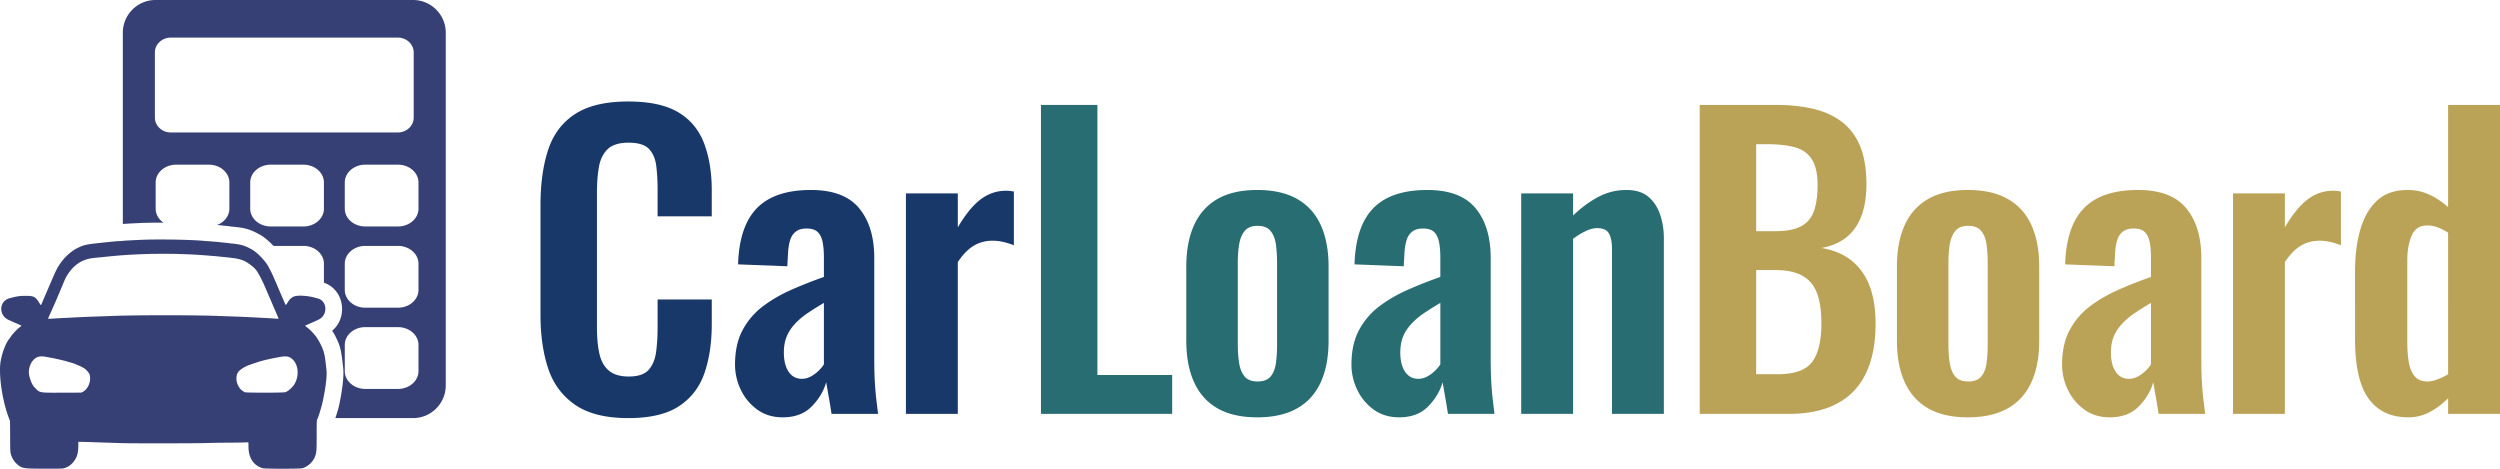
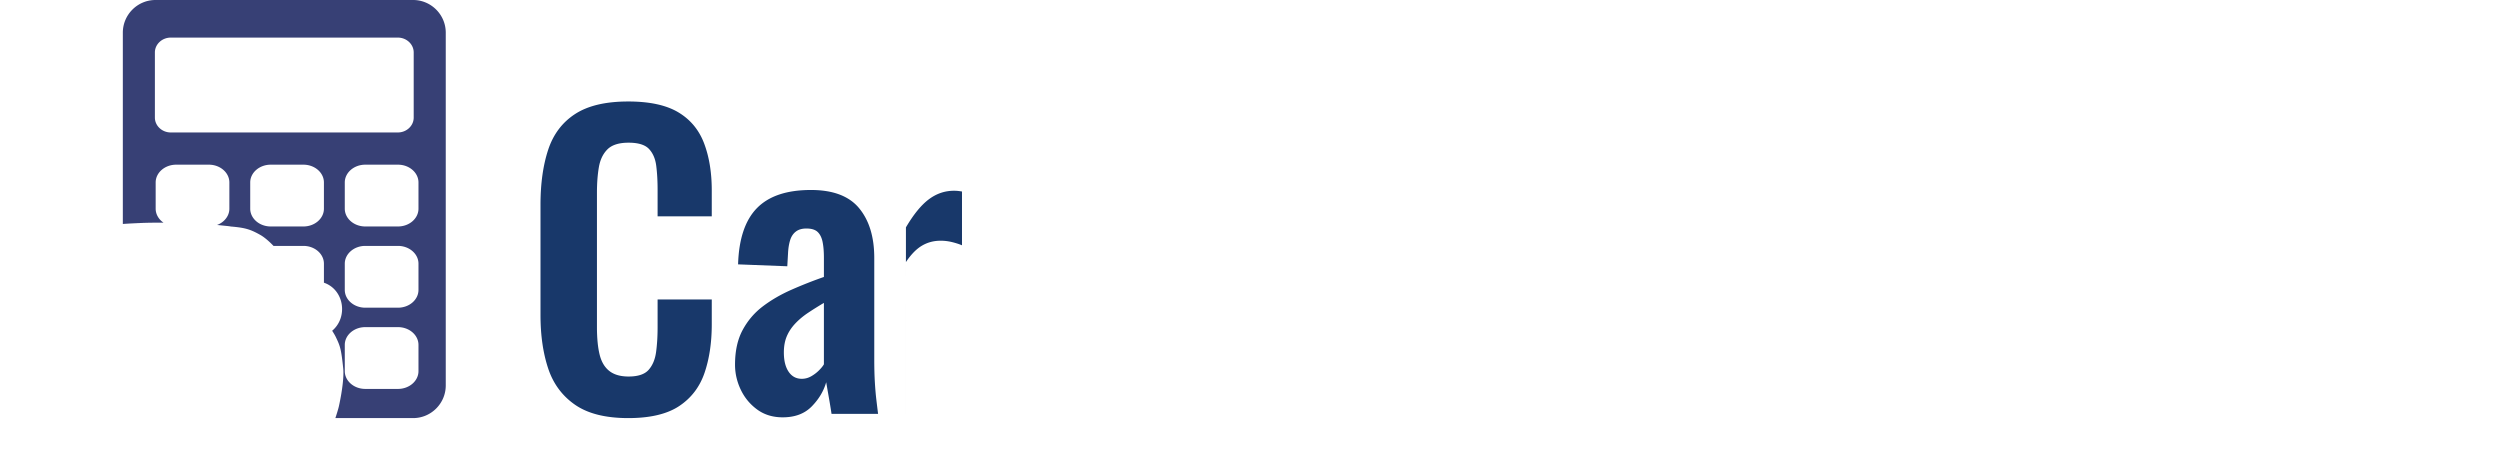
<svg xmlns="http://www.w3.org/2000/svg" xml:space="preserve" viewBox="0 0 8801.29 1650.17">
  <path d="M432.43 788.487V114.928c0-31.627 12.924-60.367 33.742-81.186C486.994 12.924 515.731 0 547.357 0h907.019c31.63 0 60.367 12.924 81.185 33.742 20.819 20.819 33.739 49.559 33.739 81.186v1242.05c0 31.631-12.92 60.367-33.739 81.185-20.818 20.819-49.555 33.739-81.185 33.739h-273.703c5.237-15.693 10.568-33.091 12.692-42.848v-.001c12.935-59.428 17.552-107.29 14.974-131.837-7.204-68.627-10.506-78.259-26.296-111.063-2.978-6.188-7.671-14.046-12.668-21.72 57.036-48.027 42.122-144.945-28.991-169.198V928.3c0-17.237-8.097-32.892-21.141-44.228-13.041-11.335-31.057-18.367-50.884-18.367H962.887c-15.321-16.115-32.406-30.692-46.179-38.484-33.88-19.167-51.816-24.914-97.464-29.226-2.25-.213-5.664-.618-5.664-.618s3.859.854 6.146 1.402c-3.376-.773-11.841-2.39-20.934-3.212l-14.609-1.484c-4.999-.578-12.449-1.305-20.125-1.989 8.37-3.161 15.921-7.67 22.287-13.204 13.044-11.331 21.141-26.987 21.141-44.224V642.35c0-17.234-8.097-32.885-21.141-44.22-13.04-11.336-31.052-18.371-50.884-18.371H620.042c-19.833 0-37.848 7.035-50.888 18.371-13.045 11.335-21.138 26.986-21.138 44.22v92.316c0 17.237 8.093 32.893 21.138 44.224a70.581 70.581 0 0 0 6.478 4.996c-30.175-.13-58.806.229-80.17 1.178h-.003c-32.198 1.428-52.073 2.571-63.029 3.427Zm968.822 363.161h-115.42c-19.831 0-37.843 7.035-50.887 18.371-13.04 11.331-21.138 26.986-21.138 44.223v92.313c0 17.234 8.098 32.889 21.138 44.224 13.044 11.335 31.056 18.371 50.887 18.371h115.42c19.832 0 37.847-7.036 50.887-18.371 13.041-11.335 21.143-26.99 21.143-44.224v-92.313c0-17.237-8.102-32.892-21.143-44.223-13.04-11.336-31.055-18.371-50.887-18.371Zm0-285.947h-115.42c-19.831 0-37.843 7.032-50.887 18.367-13.04 11.336-21.138 26.991-21.138 44.228v92.313c0 17.233 8.098 32.888 21.138 44.224 13.044 11.335 31.056 18.367 50.887 18.367h115.42c19.832 0 37.847-7.032 50.887-18.367 13.041-11.336 21.143-26.991 21.143-44.224v-92.313c0-17.237-8.102-32.892-21.143-44.228-13.04-11.335-31.055-18.367-50.887-18.367Zm-332.893-285.946H952.936c-19.833 0-37.848 7.035-50.884 18.371-13.045 11.335-21.143 26.986-21.143 44.22v92.316c0 17.237 8.098 32.889 21.143 44.224 13.036 11.332 31.051 18.371 50.884 18.371h115.423c19.827 0 37.843-7.039 50.884-18.371 13.044-11.335 21.141-26.987 21.141-44.224v-92.316c0-17.234-8.097-32.885-21.141-44.22-13.041-11.336-31.057-18.371-50.884-18.371Zm332.893 0h-115.42c-19.831 0-37.843 7.035-50.887 18.371-13.04 11.335-21.138 26.986-21.138 44.22v92.316c0 17.237 8.098 32.893 21.138 44.224 13.044 11.335 31.056 18.371 50.887 18.371h115.42c19.832 0 37.847-7.039 50.887-18.371 13.041-11.331 21.143-26.987 21.143-44.224v-92.316c0-17.234-8.102-32.885-21.143-44.22-13.04-11.336-31.055-18.371-50.887-18.371ZM545.305 414.122c0 14.335 6.281 27.383 16.402 36.854 10.126 9.475 24.064 15.356 39.381 15.356h799.549c15.312 0 29.255-5.881 39.376-15.356 10.119-9.471 16.403-22.519 16.403-36.854V184.57c0-14.334-6.284-27.383-16.403-36.857-10.121-9.475-24.064-15.356-39.376-15.356H601.088c-15.317 0-29.255 5.881-39.381 15.356-10.121 9.474-16.402 22.523-16.402 36.857v229.552Z" style="fill:#374075" />
-   <path d="M498.089 844.296c-42.036 1.864-60.993 2.935-66.004 3.72-2.721.427-7.734.779-11.136.782-3.404.003-10.272.394-15.265.869-19.523 1.861-55.195 5.618-74.253 7.816-21.721 2.508-34.493 5.181-43.852 9.187-1.431.614-2.8 1.113-3.046 1.113-1.164 0-15.668 7.253-21.168 10.588-14.89 9.022-32.437 24.606-42.89 38.094-1.582 2.039-3.354 4.204-3.934 4.811-1.281 1.342-12.676 18.646-14.303 21.725-5.301 10.032-11.806 24.064-19.246 41.525-9.852 23.12-16.763 38.962-20.732 48.267-3.967 9.301-8.274 19.234-9.57 22.07-1.296 2.839-2.357 5.413-2.357 5.723 0 .307-.692 2.072-1.54 3.916a847.453 847.453 0 0 0-2.926 6.447c-1.934 4.319-1.931 4.322-6.685-3.383-14.159-22.946-19.933-26.061-48.252-26.046-21.758.012-30.861 1.356-57.34 8.462-37.874 10.168-39.242 61.136-2.063 76.813 4.273 1.801 7.181 3.115 20.215 9.127 2.953 1.362 5.602 2.475 5.891 2.475.292 0 2.054.721 3.918 1.606 1.865.881 5.711 2.628 8.547 3.882 6.27 2.773 6.291 3.143.412 7.302-9.509 6.727-27.688 25.823-32.593 34.238-1.191 2.042-3.816 5.701-5.834 8.131-2.021 2.43-4.162 5.401-4.764 6.601-.601 1.2-2.724 5.074-4.721 8.607-1.994 3.534-4.111 7.988-4.7 9.9-.59 1.913-2.069 5.702-3.29 8.427-1.221 2.721-3.624 9.59-5.341 15.262-2.836 9.376-3.684 12.874-6.598 27.228-5.504 27.095-2.319 78.872 7.924 128.705 2.37 11.536 6.595 29.46 8.168 34.653.616 2.042 1.735 5.94 2.481 8.661 2.234 8.135 9.007 27.935 11.854 34.653.385.909 1.119 2.689 1.627 3.958.653 1.618.942 17.529.972 53.214.042 51.322.31 57.641 2.818 66.494 2.144 7.572 9.235 21.695 11.37 22.642.34.15.62.65.62 1.11 0 1.326 9.025 10.384 14.317 14.371 14.883 11.212 20.471 11.882 99.036 11.882 52.195 0 56.164-.099 61.43-1.558 5.6-1.551 15.088-5.837 17.452-7.882.682-.589 1.651-1.212 2.156-1.383 2.436-.836 11.006-9.259 15.352-15.094 11.328-15.21 15.373-29.805 15.454-55.782l.04-12.808 14.233.22c7.828.12 24.257.589 36.508 1.043 12.252.451 34.527 1.203 49.503 1.669 14.974.463 38.734 1.212 52.802 1.66 37.303 1.188 264.317.906 301.965-.379 16.79-.571 51.133-1.133 76.319-1.248 25.183-.114 50.429-.466 56.101-.784 5.672-.319 10.592-.446 10.932-.28.342.165.619 6.496.622 14.071.003 40.289 17.009 66.65 49.59 76.863 8 2.508 132.715 2.577 140.579.078 22.034-6.998 40.18-25.516 46.246-47.184 3.281-11.716 3.639-18.504 3.666-69.616.03-50.426.165-52.934 3.121-57.71 2.539-4.098 14.285-42.613 17.5-57.382 11.103-51.009 16.155-91.962 13.942-113.031-5.925-56.441-7.768-64.564-20.754-91.542-4.917-10.216-16.362-28.618-19.523-31.39-.259-.226-2.478-2.827-4.929-5.774-6.021-7.239-14.742-15.605-22.973-22.044-7.752-6.063-7.737-6.035-4.126-7.575a572.41 572.41 0 0 0 6.394-2.794c2.042-.905 8.354-3.672 14.026-6.144 15.578-6.793 17.202-7.53 24.374-11.055 33.973-16.69 30.596-67.104-5.022-74.965-2.25-.496-5.203-1.233-6.562-1.639-21.391-6.358-49.948-9.133-67.637-6.577-11.629 1.678-20.885 8.456-28.858 21.108-6.933 11.002-7.69 11.843-9.118 8.778-.797-1.714-29.282-67.411-29.282-67.877 0-.466-1.326-3.72-2.944-7.23-3.459-7.497-3.359-7.271-11.145-25.36-6.072-14.104-14.823-29.586-16.492-32.795-10.276-19.794-38.223-48.922-57.286-59.706-25.637-14.505-39.302-18.54-73.844-21.803-4.763-.451-9.217-.993-9.9-1.203-.68-.208-5.32-.752-10.312-1.203-4.992-.454-12.231-1.188-16.089-1.636-11.253-1.302-36.078-3.449-44.141-3.819-4.084-.187-11.509-.734-16.501-1.218-44.754-4.325-160.051-6.249-218.636-3.648m132.832 49.894c11.344.418 26.38.968 33.414 1.224 15.31.553 46.881 2.547 66.831 4.219 7.939.665 19.078 1.561 24.75 1.991 5.672.433 11.605 1.007 13.184 1.284 1.579.274 6.779.815 11.551 1.206 8.339.68 30.338 3.145 44.156 4.95 17.767 2.321 34.674 8.004 45.413 15.31 13.885 9.447 26.572 18.056 35.537 32.256 1.665 2.637 13.792 22.296 26.66 52.237 5.557 12.931 10.601 24.626 11.208 25.989.608 1.359 34.746 80.875 35.682 82.917 2.303 5.022 2.616 4.941-14.655 3.666-8.393-.62-18.976-1.327-23.514-1.57-71.718-3.832-84.646-4.439-123.344-5.801-18.832-.665-44.821-1.579-57.752-2.033-86.171-3.029-289.929-2.857-365.497.303-7.031.295-28.936 1.077-48.676 1.736-35.311 1.182-55.661 2.042-89.105 3.768-9.302.481-24.152 1.203-33.002 1.606-8.848.403-24.579 1.323-34.954 2.045-21.247 1.473-20.275 1.639-18.26-3.095 3.467-8.156 18.542-41.26 27.507-62.024 9.841-22.794 30.076-71.785 31.541-74.735 9.262-18.666 23.05-36.476 37.068-47.876 12.785-10.398 23.28-15.809 36.481-20.122 14.095-4.605 29.553-6.015 48.086-7.506 3.176-.256 8.746-.821 12.375-1.257 3.63-.436 12.171-1.333 18.976-1.994 52.111-5.052 73.58-6.442 133.247-8.628 24.738-.905 91.262-.944 115.092-.066m-468.625 362.183c20.344 3.683 23.357 4.249 29.291 5.494 3.401.713 9.343 2.015 13.199 2.893 19.643 4.463 23.841 5.539 35.065 9.013 4.083 1.263 9.839 2.875 12.787 3.584 2.95.707 7.406 2.187 9.903 3.287 2.496 1.098 7.879 3.378 11.963 5.065 9.136 3.774 21.261 10.002 23.459 12.05 6.999 5.457 16.122 14.784 17.882 22.13 5.512 23.051-5.855 50.394-24.901 59.873l-4.889 2.435-65.18.238c-82.593.301-80.277.671-96.119-15.4-8.46-8.583-12.399-15.19-17.274-28.976-1.035-2.929-1.438-4.258-3.75-12.378-5.904-20.714 1.197-46.931 16.498-60.918 10.883-9.945 21.628-12.089 42.066-8.39m854.43.168c33.113 13.503 41.702 65.294 16.7 100.702-9.13 10.887-19.193 19.959-28.759 23.451-6.24 2.276-138.645 2.333-143.066.06-12.107-6.497-17.029-12.478-22.314-21.701-9.118-15.91-8.307-35.297-2.788-45.864 4.48-8.575 15.247-15.126 17.401-16.615 4.336-3.001 21.033-11.319 22.717-11.319.592 0 26.948-9.654 40.183-13.392 11.596-3.278 14.137-3.921 26.401-6.694 10.526-2.382 16.242-3.525 43.314-8.652 12.113-2.295 24.554-2.286 30.211.024" style="fill:#374075" />
-   <path d="M2211.69 1471.9c-79.678 0-142.123-15.667-187.334-47.001-45.211-31.335-76.769-74.083-94.674-128.247-17.906-54.164-26.858-116.608-26.858-187.334V721.22c0-74.307 8.952-138.766 26.858-193.377 17.905-54.611 49.463-96.688 94.674-126.232 45.211-29.544 107.656-44.316 187.334-44.316 75.202 0 134.066 12.758 176.591 38.273 42.525 25.515 72.74 61.997 90.646 109.446 17.905 47.449 26.858 102.508 26.858 165.176v91.317h-190.692v-94.002c0-30.439-1.566-58.193-4.7-83.26-3.133-25.068-11.638-44.987-25.515-59.759-13.877-14.772-37.825-22.158-71.845-22.158-34.02 0-58.864 7.834-74.531 23.501-15.667 15.667-25.739 36.706-30.215 63.116-4.476 26.41-6.714 56.178-6.714 89.303v472.7c0 39.391 3.133 71.845 9.4 97.36s17.681 44.763 34.244 57.744c16.562 12.982 39.168 19.472 67.816 19.472 33.125 0 56.626-7.833 70.502-23.5 13.877-15.668 22.606-36.482 26.187-62.445 3.581-25.963 5.371-55.059 5.371-87.288v-98.032h190.692v87.288c0 64.459-8.505 121.533-25.515 171.22-17.01 49.687-46.778 88.631-89.303 116.832-42.525 28.201-102.284 42.301-179.277 42.301Zm543.87-2.69c-34.916 0-64.907-9.176-89.975-27.529-25.067-18.353-44.315-41.63-57.744-69.831-13.429-28.201-20.144-57.521-20.144-87.96 0-48.344 8.953-89.078 26.858-122.203 17.906-33.125 41.63-60.878 71.174-83.26 29.544-22.381 63.116-41.853 100.717-58.416a1547.866 1547.866 0 0 1 114.146-44.987v-67.145c0-22.381-1.566-41.182-4.7-56.401-3.133-15.22-8.952-26.858-17.457-34.916-8.505-8.057-21.71-12.086-39.616-12.086-15.219 0-27.529 3.581-36.929 10.743-9.401 7.162-16.115 17.234-20.144 30.215-4.029 12.982-6.491 27.977-7.386 44.988l-2.686 47.001-173.233-6.715c2.685-89.526 24.843-155.552 66.473-198.077 41.63-42.525 104.97-63.788 190.02-63.788 77.888 0 134.514 21.487 169.876 64.46 35.363 42.972 53.045 101.164 53.045 174.576v358.554c0 28.648.671 54.611 2.014 77.888 1.343 23.277 3.134 44.315 5.372 63.116a8589.224 8589.224 0 0 0 6.043 49.687H2927.45c-2.685-17.905-6.043-38.272-10.071-61.102-4.029-22.829-6.939-39.615-8.729-50.358-8.953 31.334-25.963 59.759-51.03 85.274-25.068 25.515-59.088 38.272-102.06 38.272Zm67.144-135.632c11.639 0 22.606-2.91 32.901-8.729 10.296-5.819 19.472-12.758 27.53-20.815 8.057-8.057 13.876-15.22 17.457-21.486v-216.207c-19.695 11.639-38.272 23.277-55.73 34.915-17.457 11.639-32.677 24.396-45.658 38.273-12.982 13.877-22.83 28.872-29.544 44.987-6.715 16.115-10.072 34.915-10.072 56.402 0 28.648 5.596 51.254 16.786 67.816 11.191 16.562 26.635 24.844 46.33 24.844Zm366.616 123.552V680.936h182.634v119.517c26.858-45.658 53.716-78.559 80.574-98.703 26.858-20.143 56.402-30.215 88.632-30.215 5.371 0 10.071.224 14.1.672 4.029.447 8.729 1.119 14.1 2.014V863.57c-10.743-4.477-22.605-8.282-35.586-11.415a168.27 168.27 0 0 0-39.616-4.7c-24.172 0-46.106 5.819-65.802 17.457-19.696 11.639-38.496 30.887-56.402 57.745v534.473H3189.32Z" style="fill:#18386a" />
-   <path d="M3664.7 1457.13V369.38h198.749v950.772h263.208v136.975H3664.7Zm761.43 12.08c-56.402 0-102.956-10.519-139.661-31.558-36.706-21.039-64.236-51.701-82.589-91.988-18.353-40.287-27.529-89.079-27.529-146.376V938.766c0-57.297 9.176-106.089 27.529-146.376 18.353-40.287 45.883-70.95 82.589-91.988 36.705-21.039 83.259-31.559 139.661-31.559s103.179 10.52 140.333 31.559c37.153 21.038 64.906 51.701 83.259 91.988 18.353 40.287 27.53 89.079 27.53 146.376v260.522c0 57.297-9.177 106.089-27.53 146.376-18.353 40.287-46.106 70.949-83.259 91.988-37.154 21.039-83.931 31.558-140.333 31.558Zm1.343-126.232c20.591 0 35.81-5.819 45.658-17.458 9.848-11.638 16.115-27.529 18.801-47.673 2.686-20.143 4.029-42.301 4.029-66.473V926.68c0-24.172-1.343-46.106-4.029-65.802-2.686-19.696-8.953-35.587-18.801-47.673-9.848-12.086-25.067-18.129-45.658-18.129s-35.811 6.043-45.659 18.129c-9.848 12.086-16.338 27.977-19.472 47.673-3.133 19.696-4.7 41.63-4.7 65.802v284.694c0 24.172 1.567 46.33 4.7 66.473 3.134 20.144 9.624 36.035 19.472 47.673 9.848 11.639 25.068 17.458 45.659 17.458Zm498.217 126.232c-34.916 0-64.907-9.176-89.974-27.529-25.068-18.353-44.316-41.63-57.745-69.831-13.429-28.201-20.143-57.521-20.143-87.96 0-48.344 8.952-89.078 26.858-122.203 17.905-33.125 41.629-60.878 71.173-83.26 29.544-22.381 63.116-41.853 100.717-58.416a1547.889 1547.889 0 0 1 114.147-44.987v-67.145c0-22.381-1.567-41.182-4.7-56.401-3.134-15.22-8.953-26.858-17.458-34.916-8.505-8.057-21.71-12.086-39.616-12.086-15.219 0-27.529 3.581-36.929 10.743-9.401 7.162-16.115 17.234-20.144 30.215-4.028 12.982-6.49 27.977-7.386 44.988l-2.685 47.001-173.234-6.715c2.686-89.526 24.843-155.552 66.473-198.077 41.63-42.525 104.97-63.788 190.02-63.788 77.888 0 134.514 21.487 169.877 64.46 35.363 42.972 53.044 101.164 53.044 174.576v358.554c0 28.648.672 54.611 2.014 77.888 1.343 23.277 3.134 44.315 5.372 63.116a8678.23 8678.23 0 0 0 6.043 49.687h-163.833c-2.686-17.905-6.043-38.272-10.072-61.102-4.029-22.829-6.938-39.615-8.729-50.358-8.953 31.334-25.963 59.759-51.03 85.274s-59.088 38.272-102.06 38.272Zm67.145-135.632c11.638 0 22.605-2.91 32.901-8.729 10.295-5.819 19.472-12.758 27.529-20.815 8.057-8.057 13.877-15.22 17.458-21.486v-216.207c-19.696 11.639-38.273 23.277-55.731 34.915-17.457 11.639-32.677 24.396-45.658 38.273-12.981 13.877-22.829 28.872-29.544 44.987-6.714 16.115-10.072 34.915-10.072 56.402 0 28.648 5.596 51.254 16.787 67.816 11.191 16.562 26.634 24.844 46.33 24.844Zm362.575 123.552V680.936h182.634v77.888c27.753-26.858 57.073-48.569 87.96-65.131 30.886-16.562 64.235-24.844 100.046-24.844 32.229 0 57.744 7.834 76.545 23.501 18.8 15.667 32.677 36.482 41.63 62.445 8.952 25.963 13.429 54.163 13.429 84.602v617.733H5675.02V875.656c0-23.277-3.582-41.183-10.744-53.716-7.162-12.534-21.038-18.801-41.629-18.801-12.534 0-26.187 3.581-40.959 10.743-14.772 7.162-29.32 16.115-43.644 26.858v616.39H5355.41Z" style="fill:#276d72" />
-   <path d="M5983.89 1457.13V369.38h267.237c48.344 0 91.988 4.477 130.932 13.429 38.944 8.953 72.516 23.949 100.717 44.987 28.201 21.039 49.911 49.464 65.131 85.274 15.219 35.811 22.829 81.022 22.829 135.633 0 43.868-6.043 81.469-18.129 112.803-12.086 31.335-29.768 56.178-53.044 74.531-23.277 18.353-52.373 30.663-87.289 36.93 42.973 7.162 78.56 22.158 106.761 44.987 28.2 22.829 49.239 52.597 63.116 89.303 13.876 36.705 20.815 81.021 20.815 132.946 0 51.926-6.491 97.808-19.472 137.647-12.982 39.84-32.23 72.965-57.745 99.375-25.515 26.41-57.297 46.33-95.346 59.759-38.048 13.429-82.588 20.143-133.618 20.143H5983.89Zm198.749-139.661h75.202c59.983 0 100.717-14.548 122.204-43.644 21.486-29.096 32.229-74.083 32.229-134.961 0-43.868-5.148-79.455-15.443-106.761-10.296-27.305-27.306-47.673-51.03-61.102-23.725-13.429-55.283-20.143-94.674-20.143h-68.488v366.611Zm0-503.587h67.145c39.391 0 69.83-5.819 91.317-17.457 21.486-11.639 36.482-29.544 44.987-53.716 8.505-24.172 12.757-54.611 12.757-91.317 0-38.497-6.49-68.264-19.472-89.303-12.981-21.039-32.453-35.363-58.416-42.973-25.962-7.609-59.087-11.414-99.374-11.414h-38.944v306.18Zm745.301 655.328c-56.402 0-102.956-10.519-139.662-31.558-36.705-21.039-64.235-51.701-82.588-91.988-18.353-40.287-27.529-89.079-27.529-146.376V938.766c0-57.297 9.176-106.089 27.529-146.376 18.353-40.287 45.883-70.95 82.588-91.988 36.706-21.039 83.26-31.559 139.662-31.559 56.401 0 103.179 10.52 140.333 31.559 37.153 21.038 64.906 51.701 83.259 91.988 18.353 40.287 27.53 89.079 27.53 146.376v260.522c0 57.297-9.177 106.089-27.53 146.376-18.353 40.287-46.106 70.949-83.259 91.988-37.154 21.039-83.932 31.558-140.333 31.558Zm1.343-126.232c20.591 0 35.81-5.819 45.658-17.458 9.848-11.638 16.115-27.529 18.801-47.673 2.686-20.143 4.028-42.301 4.028-66.473V926.68c0-24.172-1.342-46.106-4.028-65.802-2.686-19.696-8.953-35.587-18.801-47.673-9.848-12.086-25.067-18.129-45.658-18.129s-35.811 6.043-45.659 18.129c-9.848 12.086-16.338 27.977-19.472 47.673-3.133 19.696-4.7 41.63-4.7 65.802v284.694c0 24.172 1.567 46.33 4.7 66.473 3.134 20.144 9.624 36.035 19.472 47.673 9.848 11.639 25.068 17.458 45.659 17.458ZM7427.5 1469.21c-34.916 0-64.907-9.176-89.974-27.529-25.068-18.353-44.316-41.63-57.745-69.831-13.429-28.201-20.144-57.521-20.144-87.96 0-48.344 8.953-89.078 26.858-122.203 17.906-33.125 41.63-60.878 71.174-83.26 29.544-22.381 63.116-41.853 100.717-58.416a1547.714 1547.714 0 0 1 114.147-44.987v-67.145c0-22.381-1.567-41.182-4.701-56.401-3.133-15.22-8.952-26.858-17.457-34.916-8.505-8.057-21.71-12.086-39.616-12.086-15.219 0-27.529 3.581-36.929 10.743-9.401 7.162-16.115 17.234-20.144 30.215-4.029 12.982-6.491 27.977-7.386 44.988l-2.686 47.001-173.233-6.715c2.685-89.526 24.843-155.552 66.473-198.077 41.63-42.525 104.97-63.788 190.02-63.788 77.888 0 134.514 21.487 169.877 64.46 35.363 42.972 53.044 101.164 53.044 174.576v358.554c0 28.648.671 54.611 2.014 77.888 1.343 23.277 3.134 44.315 5.372 63.116a8589.224 8589.224 0 0 0 6.043 49.687h-163.833c-2.686-17.905-6.044-38.272-10.072-61.102-4.029-22.829-6.939-39.615-8.729-50.358-8.953 31.334-25.963 59.759-51.03 85.274-25.068 25.515-59.088 38.272-102.06 38.272Zm67.145-135.632c11.638 0 22.605-2.91 32.901-8.729 10.295-5.819 19.472-12.758 27.529-20.815 8.057-8.057 13.877-15.22 17.458-21.486v-216.207c-19.696 11.639-38.273 23.277-55.731 34.915-17.457 11.639-32.677 24.396-45.658 38.273-12.982 13.877-22.829 28.872-29.544 44.987-6.714 16.115-10.072 34.915-10.072 56.402 0 28.648 5.596 51.254 16.787 67.816 11.19 16.562 26.634 24.844 46.33 24.844Zm366.615 123.552V680.936h182.634v119.517c26.858-45.658 53.715-78.559 80.573-98.703 26.858-20.143 56.402-30.215 88.632-30.215 5.371 0 10.071.224 14.1.672 4.029.447 8.729 1.119 14.1 2.014V863.57c-10.743-4.477-22.605-8.282-35.586-11.415a168.27 168.27 0 0 0-39.616-4.7c-24.172 0-46.106 5.819-65.802 17.457-19.696 11.639-38.496 30.887-56.401 57.745v534.473H7861.26Zm617.73 12.08c-61.773 0-108.551-21.934-140.332-65.802-31.782-43.868-47.673-114.146-47.673-210.835V954.881c0-53.716 6.043-102.061 18.129-145.033 12.086-42.973 31.558-77.217 58.416-102.732 26.858-25.515 63.116-38.273 108.775-38.273 27.753 0 53.492 5.596 77.216 16.787 23.725 11.19 45.435 25.739 65.131 43.644V369.377h182.634v1087.75h-182.634v-55.059c-20.591 20.592-42.525 36.93-65.802 49.016-23.277 12.086-47.897 18.129-73.86 18.129Zm67.145-126.232c9.848 0 21.039-2.238 33.573-6.715 12.533-4.476 25.515-10.743 38.944-18.8V819.248c-10.744-7.162-22.382-13.205-34.916-18.129-12.533-4.924-25.515-7.386-38.944-7.386-25.962 0-44.092 11.862-54.387 35.587-10.296 23.724-15.443 52.597-15.443 86.617v290.065c0 25.963 1.79 49.24 5.371 69.831 3.581 20.591 10.52 36.93 20.815 49.016 10.296 12.086 25.291 18.129 44.987 18.129Z" style="fill:#baa256" />
+   <path d="M2211.69 1471.9c-79.678 0-142.123-15.667-187.334-47.001-45.211-31.335-76.769-74.083-94.674-128.247-17.906-54.164-26.858-116.608-26.858-187.334V721.22c0-74.307 8.952-138.766 26.858-193.377 17.905-54.611 49.463-96.688 94.674-126.232 45.211-29.544 107.656-44.316 187.334-44.316 75.202 0 134.066 12.758 176.591 38.273 42.525 25.515 72.74 61.997 90.646 109.446 17.905 47.449 26.858 102.508 26.858 165.176v91.317h-190.692v-94.002c0-30.439-1.566-58.193-4.7-83.26-3.133-25.068-11.638-44.987-25.515-59.759-13.877-14.772-37.825-22.158-71.845-22.158-34.02 0-58.864 7.834-74.531 23.501-15.667 15.667-25.739 36.706-30.215 63.116-4.476 26.41-6.714 56.178-6.714 89.303v472.7c0 39.391 3.133 71.845 9.4 97.36s17.681 44.763 34.244 57.744c16.562 12.982 39.168 19.472 67.816 19.472 33.125 0 56.626-7.833 70.502-23.5 13.877-15.668 22.606-36.482 26.187-62.445 3.581-25.963 5.371-55.059 5.371-87.288v-98.032h190.692v87.288c0 64.459-8.505 121.533-25.515 171.22-17.01 49.687-46.778 88.631-89.303 116.832-42.525 28.201-102.284 42.301-179.277 42.301Zm543.87-2.69c-34.916 0-64.907-9.176-89.975-27.529-25.067-18.353-44.315-41.63-57.744-69.831-13.429-28.201-20.144-57.521-20.144-87.96 0-48.344 8.953-89.078 26.858-122.203 17.906-33.125 41.63-60.878 71.174-83.26 29.544-22.381 63.116-41.853 100.717-58.416a1547.866 1547.866 0 0 1 114.146-44.987v-67.145c0-22.381-1.566-41.182-4.7-56.401-3.133-15.22-8.952-26.858-17.457-34.916-8.505-8.057-21.71-12.086-39.616-12.086-15.219 0-27.529 3.581-36.929 10.743-9.401 7.162-16.115 17.234-20.144 30.215-4.029 12.982-6.491 27.977-7.386 44.988l-2.686 47.001-173.233-6.715c2.685-89.526 24.843-155.552 66.473-198.077 41.63-42.525 104.97-63.788 190.02-63.788 77.888 0 134.514 21.487 169.876 64.46 35.363 42.972 53.045 101.164 53.045 174.576v358.554c0 28.648.671 54.611 2.014 77.888 1.343 23.277 3.134 44.315 5.372 63.116a8589.224 8589.224 0 0 0 6.043 49.687H2927.45c-2.685-17.905-6.043-38.272-10.071-61.102-4.029-22.829-6.939-39.615-8.729-50.358-8.953 31.334-25.963 59.759-51.03 85.274-25.068 25.515-59.088 38.272-102.06 38.272Zm67.144-135.632c11.639 0 22.606-2.91 32.901-8.729 10.296-5.819 19.472-12.758 27.53-20.815 8.057-8.057 13.876-15.22 17.457-21.486v-216.207c-19.695 11.639-38.272 23.277-55.73 34.915-17.457 11.639-32.677 24.396-45.658 38.273-12.982 13.877-22.83 28.872-29.544 44.987-6.715 16.115-10.072 34.915-10.072 56.402 0 28.648 5.596 51.254 16.786 67.816 11.191 16.562 26.635 24.844 46.33 24.844Zm366.616 123.552V680.936v119.517c26.858-45.658 53.716-78.559 80.574-98.703 26.858-20.143 56.402-30.215 88.632-30.215 5.371 0 10.071.224 14.1.672 4.029.447 8.729 1.119 14.1 2.014V863.57c-10.743-4.477-22.605-8.282-35.586-11.415a168.27 168.27 0 0 0-39.616-4.7c-24.172 0-46.106 5.819-65.802 17.457-19.696 11.639-38.496 30.887-56.402 57.745v534.473H3189.32Z" style="fill:#18386a" />
</svg>